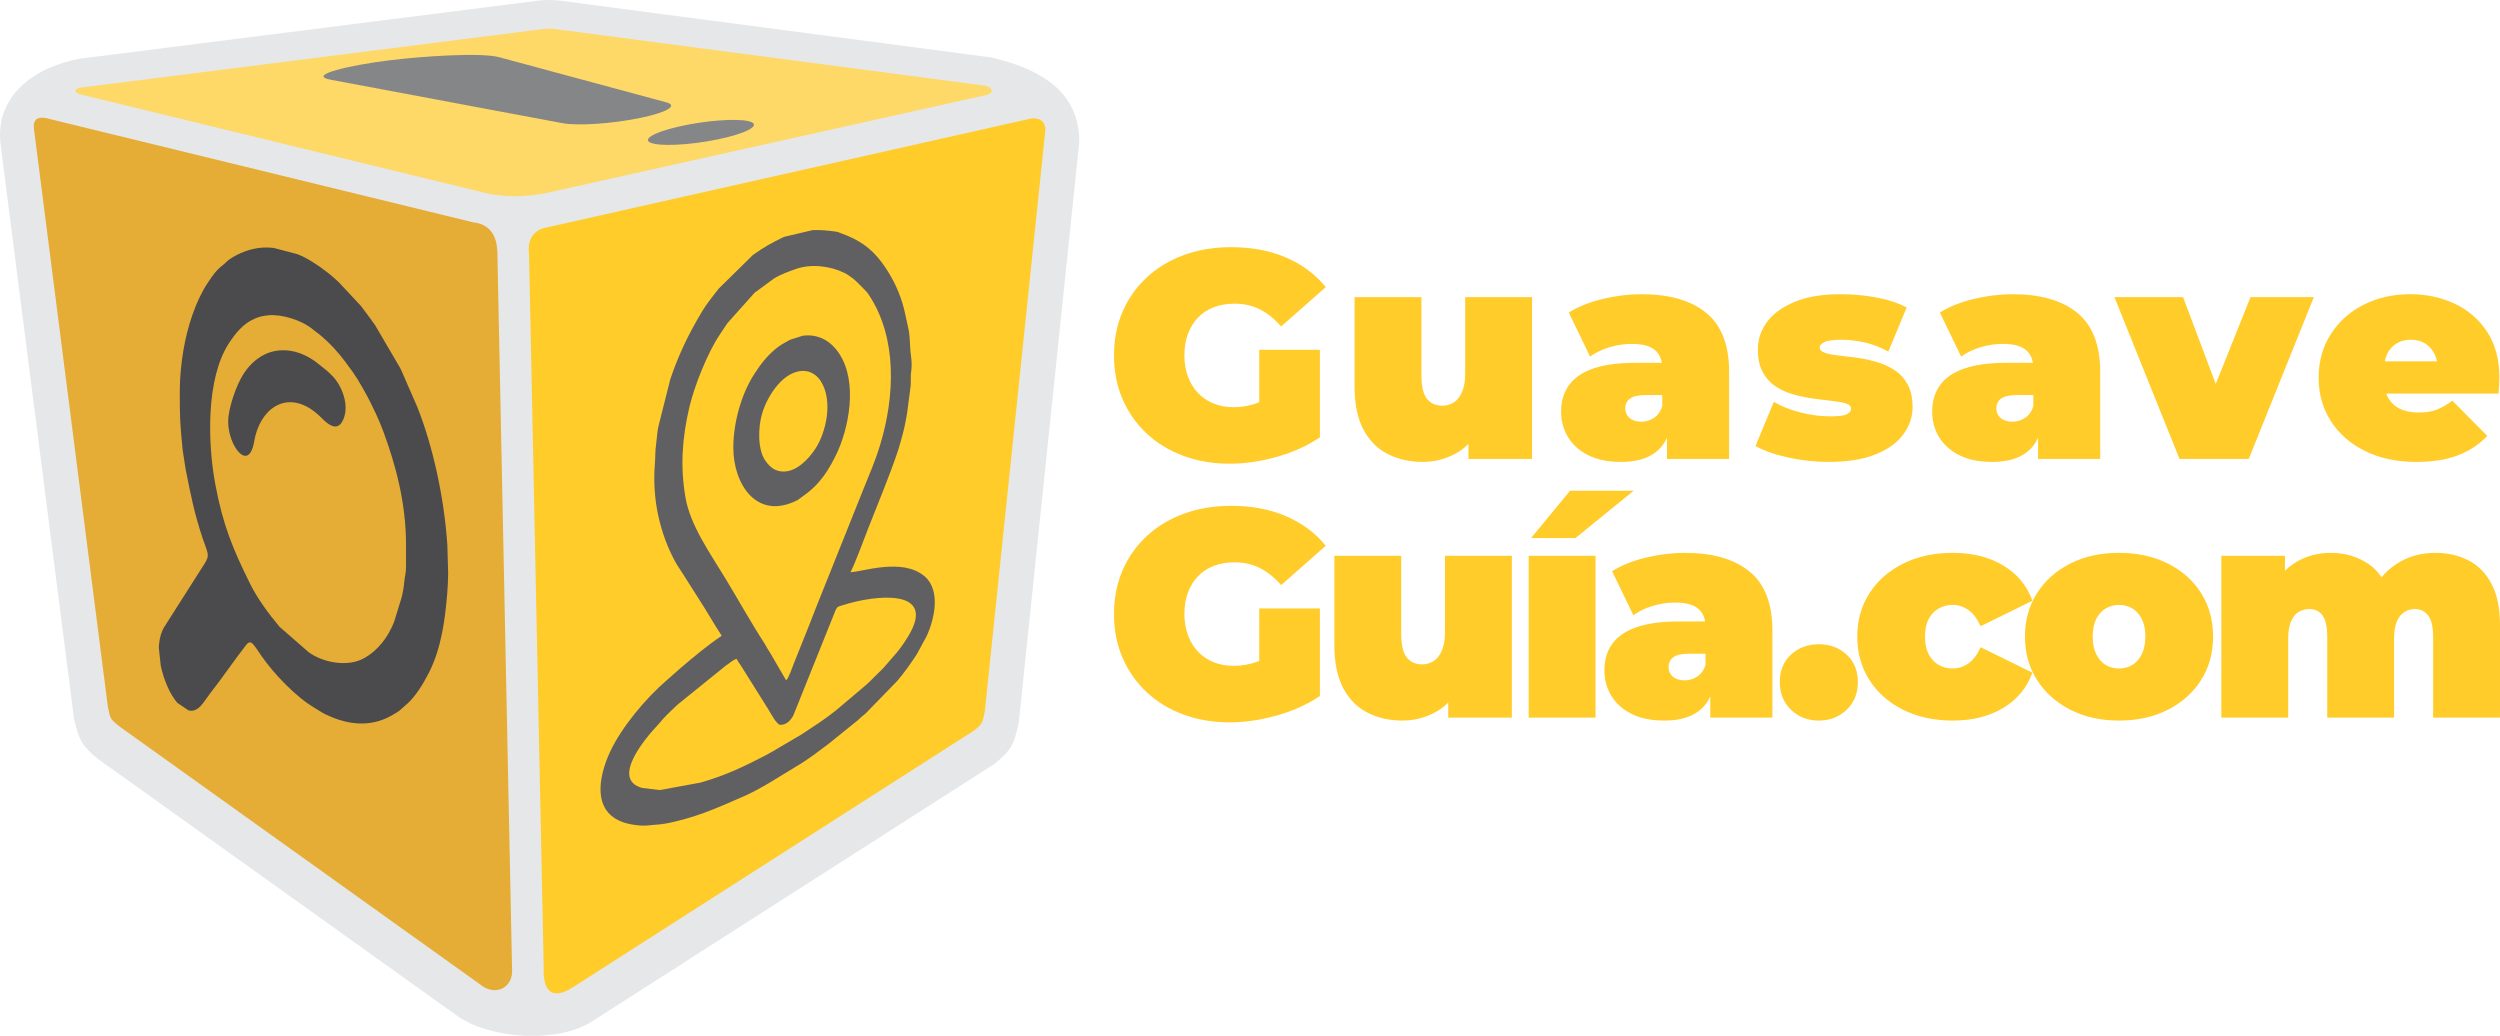
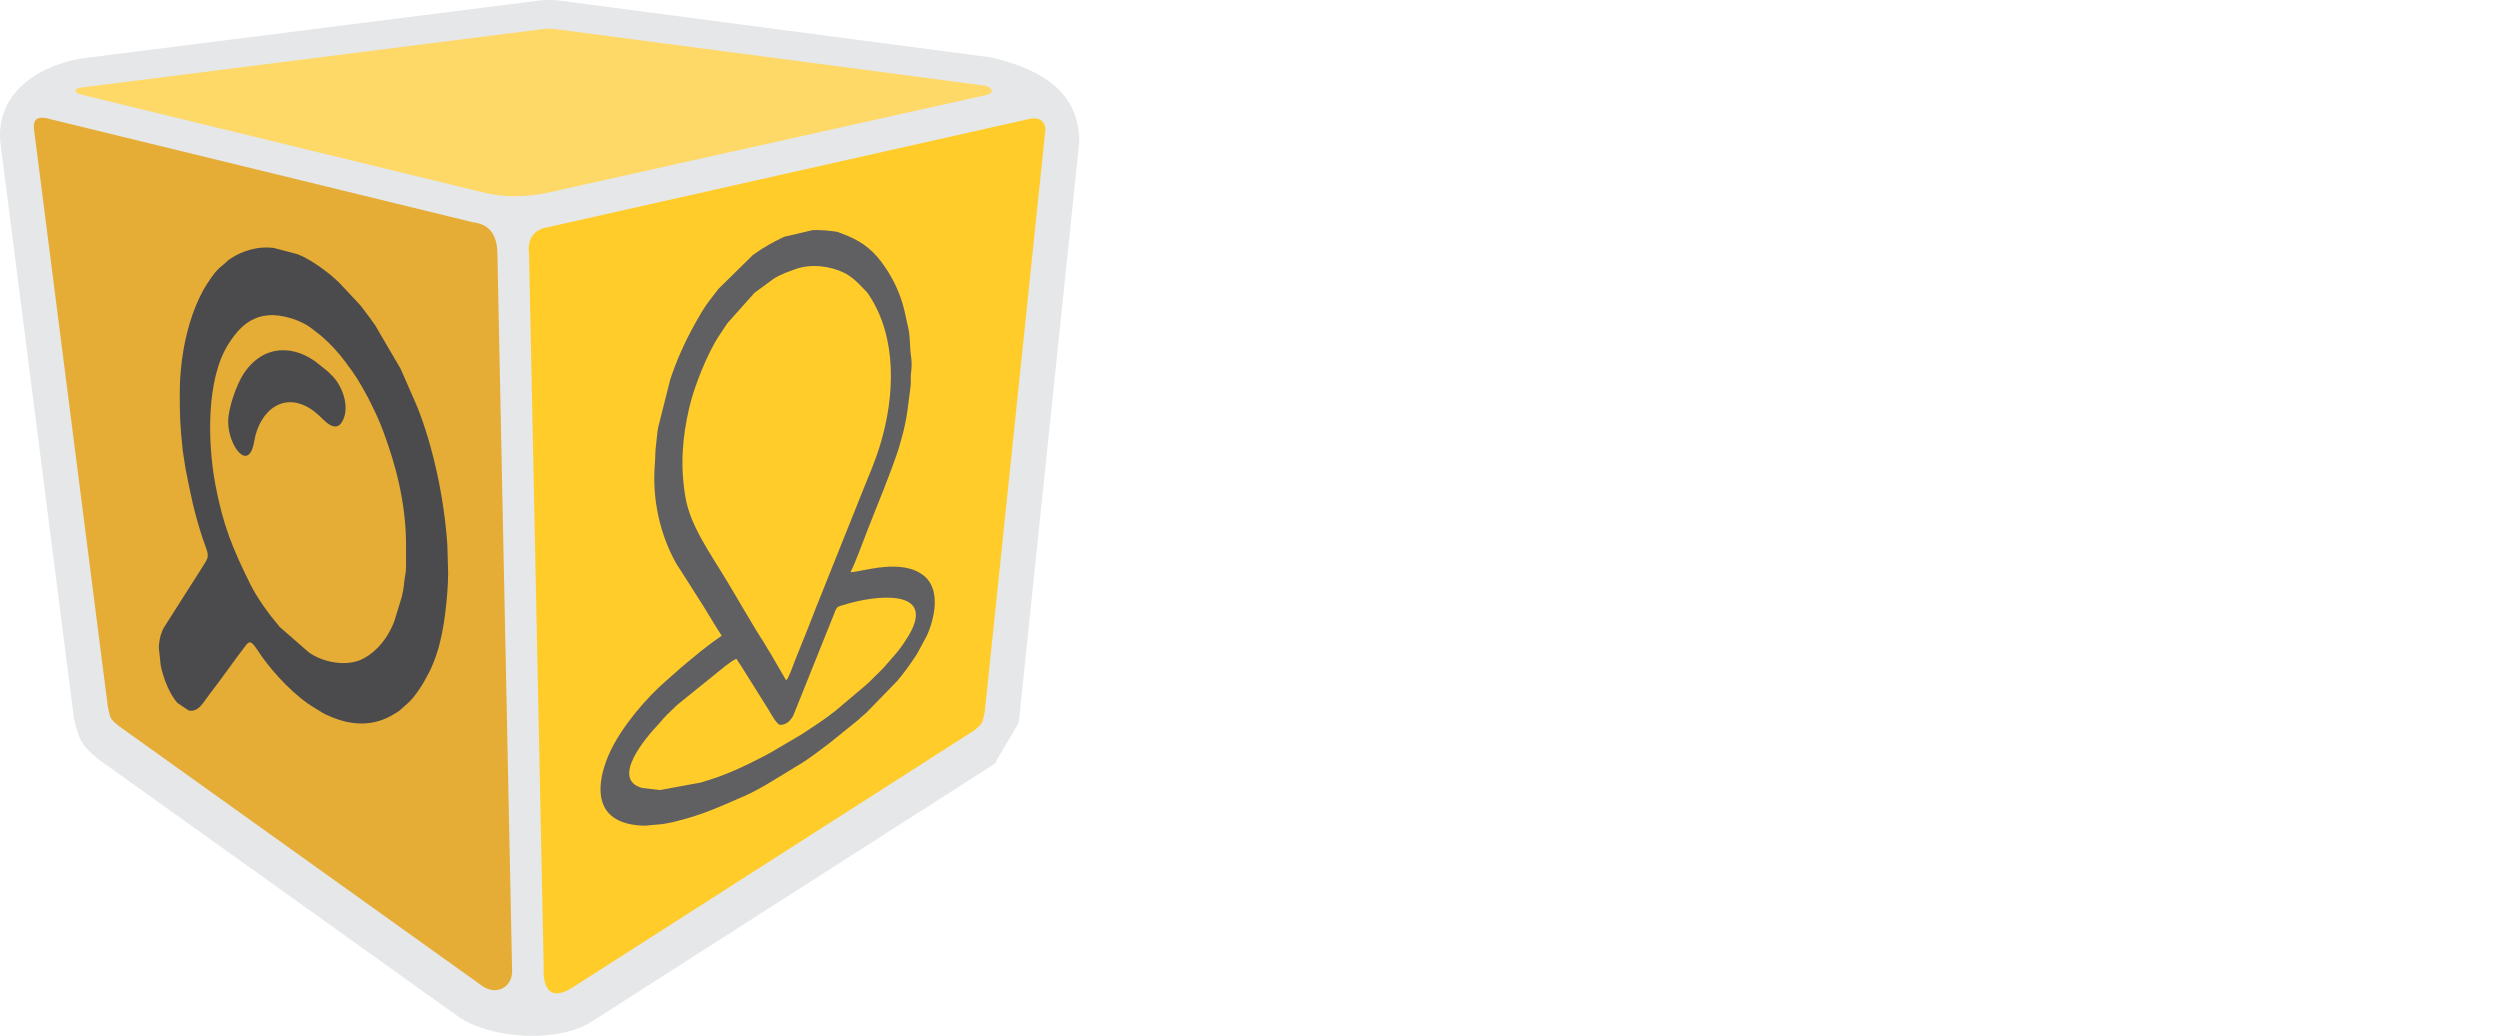
<svg xmlns="http://www.w3.org/2000/svg" xml:space="preserve" width="102.953mm" height="42.658mm" version="1.1" style="shape-rendering:geometricPrecision; text-rendering:geometricPrecision; image-rendering:optimizeQuality; fill-rule:evenodd; clip-rule:evenodd" viewBox="0 0 16984.95 7037.7">
  <defs>
    <style type="text/css"> .fil0 {fill:#E6E7E8} .fil4 {fill:#848688} .fil6 {fill:#606062} .fil5 {fill:#4B4B4D} .fil3 {fill:#FFCC29} .fil1 {fill:#FED968} .fil2 {fill:#E5AD36} .fil7 {fill:#FFCC29;fill-rule:nonzero} </style>
  </defs>
  <g id="Capa_x0020_1">
-     <path class="fil0" d="M6921.34 4910.61l411.47 -3947.93c-1.37,-320.09 -229.24,-484 -587.63,-570l-10.48 -2.49 -2931.19 -385.83c-46.72,-5.64 -93.31,-5.64 -139.49,-0.82l-3123.75 395.48c-309.89,58.04 -570.15,252.25 -537.48,572.88l499.57 3908.67 2.89 11.43c30.6,131.92 49.21,172.86 154.67,259.71l5.51 4.55 2445.96 1749.14c222.9,154.52 677.38,183.34 909.52,34.73l2734.88 -1749.82 10.62 -9.11c105.31,-85.33 121.44,-126.13 151.63,-256.26l3.3 -14.34z" />
+     <path class="fil0" d="M6921.34 4910.61l411.47 -3947.93c-1.37,-320.09 -229.24,-484 -587.63,-570l-10.48 -2.49 -2931.19 -385.83c-46.72,-5.64 -93.31,-5.64 -139.49,-0.82l-3123.75 395.48c-309.89,58.04 -570.15,252.25 -537.48,572.88l499.57 3908.67 2.89 11.43c30.6,131.92 49.21,172.86 154.67,259.71l5.51 4.55 2445.96 1749.14c222.9,154.52 677.38,183.34 909.52,34.73l2734.88 -1749.82 10.62 -9.11l3.3 -14.34z" />
    <path class="fil1" d="M543.85 640.79l2756.94 671.18c137.43,30.34 267.97,26.07 405.4,0.56l2988.13 -665.54c64.37,-11.02 51.28,-53.34 -0.15,-64.64l-2919.59 -384.46c-27.72,-3.3 -56.24,-3.45 -83.81,-0.54l-3125.27 395.62c-61.07,5.1 -72.51,30.6 -21.65,47.83z" />
    <path class="fil2" d="M233.56 898.72l498.99 3902.45c18.48,79.54 8.69,77.61 74.59,131.37l2449.67 1752.03c110.16,93.33 234.48,23.44 221.94,-106.15l-99.81 -4869.71c-4.4,-99.25 -42.86,-185.01 -166.64,-198.78l-2864.74 -698.75c-114.28,-35.57 -127.1,16.96 -114,87.54z" />
    <path class="fil3" d="M6986.95 809.38l-3268.36 734.86c-86,13.51 -138.53,75.41 -124.33,182.1l99.51 4846.15c-7.29,171.76 66.04,221.8 199.61,134.13l2724.56 -1743.63c64.23,-52.66 54.59,-50.99 72.77,-129.16l409.97 -3935.39c9.78,-63.68 -31.3,-110.14 -113.74,-89.05z" />
-     <path class="fil4" d="M4940.19 932.5c-177.05,44.3 -404.44,64.82 -498.93,43.57 -94.73,-21.23 -12.31,-74.7 174.56,-117.13 177.2,-40.19 383.36,-55.53 468.64,-36.03 84.9,19.48 23.72,67.67 -144.27,109.59zm-2301.49 -521.91l0 0c-247.12,30.69 -562.94,99.17 -392.12,131.11l1574.6 295.11c104.55,19.52 340.55,3.96 534.53,-36.87l0 0c183.93,-38.65 249.76,-83.43 171.3,-104.63l-1135.31 -306.59c-122.86,-33.28 -519.04,-7.39 -752.99,21.88z" />
    <g id="_2490239675248">
      <path class="fil5" d="M2758.48 3699.87l0 151.88c0,43.6 -8.88,65.08 -12.09,101.74 -3.73,41.92 -7.72,60.7 -15.69,98.24l-53.5 174.27c-41.15,102.88 -108.93,194.44 -207.56,247.81 -112.8,61.09 -281.27,24.83 -372.7,-42.7l-195.99 -171.03c-0.78,-1.04 -2.06,-2.46 -2.84,-3.48l-5.79 -6.81c-66.87,-78.71 -145.58,-187.51 -192.51,-282.03 -117.41,-237.29 -184.43,-397.27 -236.51,-674.41 -52.59,-279.84 -65.33,-719.91 91.96,-961.18 43.6,-66.75 95.56,-132.86 174.51,-166.94 30.62,-13.25 52.73,-18.91 91.56,-22.88 90.03,-9.39 225.97,31.63 301.2,93.23l53.5 41.41c1.02,0.91 2.44,2.06 3.35,2.97l6.93 5.77c59.29,50.15 111.38,108.56 158.2,170.67 80.62,107.12 90.28,127.18 154.96,243.57 13.12,23.66 25.08,51.44 37.55,76.27 24.57,48.87 49.39,106.99 68.68,159.2 78.58,212.59 152.79,476.09 152.79,764.42zm-897.66 -2015.1l160.62 42.45 6.04 2.44c59.54,23.92 99.79,52.59 148.93,85.13l64.82 49c8.74,7.72 10.67,9.52 20.33,17.62 15.94,13.5 25.21,22.37 39.99,36.01l149.7 160.24c24.43,31.25 41.41,55.3 65.07,86.79 12.22,16.33 19.42,27.91 31.64,44.25l170.52 291.28c10.67,20.97 14.16,29.2 23.67,52.22l92.34 211.44c106.1,265.43 183.9,619.23 204.74,939.96l5.53 192.26c-0.64,45.4 -2.57,89.65 -6.05,132.08 -14.78,180.57 -39.59,372.7 -122.55,538.21 -4.77,9.52 -3.09,5.15 -8.74,16.46 -30.74,61.47 -87.85,152.92 -138.52,196.9 -1.02,0.76 -2.44,2.05 -3.46,2.82l-40.12 35.75c-17.62,16.6 -30.87,22.77 -52.61,36.01 -134.13,81.53 -279.59,76.38 -421.3,17.11 -66.24,-27.78 -60.83,-30.22 -114.84,-62.11 -127.58,-75.25 -273.55,-228.79 -358.55,-350.07 -57.12,-81.42 -71.63,-120.9 -107.14,-75.36 -81.15,104.17 -162.55,224.93 -248.21,333.85 -37.42,47.6 -73.17,125.65 -141.58,109.18l-76.02 -51.18c-50.91,-57.87 -92.34,-156.89 -112.78,-251.03l-13.38 -123.6c0.13,-7.33 0.53,-14.4 1.17,-21.22 4.49,-47.2 16.2,-87.97 36.13,-120.5l270.71 -425.16c42.7,-64.69 24.19,-73.18 -9.9,-175.93 -58.9,-176.96 -81.02,-295.15 -116.26,-472.23l-19.55 -125.91c-18.26,-181.46 -19.93,-221.45 -19.93,-397.51 0,-99.93 10.41,-198.83 25.08,-284.87 25.97,-151.75 80.38,-329.23 164.61,-455.26 35.49,-53.12 55.3,-84.37 104.94,-122.94 17.62,-13.64 23.66,-23.41 40.37,-35.37 60.71,-43.34 142.24,-74.34 217.09,-81.02 29.58,-2.57 59.03,-1.55 87.45,1.8z" />
      <path class="fil5" d="M1550.1 2864.85c0,164.73 140.56,350.96 177.09,132.84 35.88,-213.99 211.3,-350.96 406.14,-203.45l20.84 17.11c0.89,0.76 2.31,2.05 3.33,2.82 1.04,0.91 2.44,2.06 3.48,2.95 34.46,29.07 118.06,138.25 167.3,41.41 49.77,-98.11 -3.09,-235.34 -69.44,-303.76 -41.15,-42.43 -52.59,-46.16 -88.23,-76.38 -162.55,-138 -381.3,-143.91 -515.57,61.21 -49,74.85 -104.94,234.07 -104.94,325.25z" />
    </g>
    <g id="_2490239677168">
      <path class="fil6" d="M4483.1 5367.76l-120.2 -14.34c-214.9,-58.45 19.17,-336.77 113.17,-435.59l28.54 -33.23c17.64,-20.26 36.11,-36.94 55.55,-56.39l43.14 -40.93c0.28,-0.28 5.92,-4.83 6.2,-5.1l322.43 -260.53c23.43,-14.9 47.28,-38.46 72.51,-45.22 11.3,21.23 22.06,34.33 34.88,54.87l179.33 286.02c17.5,28 58.72,107.53 82.98,107.53 44.25,0 71.4,-33.09 87.95,-63.42l287.41 -716.12c11.58,-25.64 19.58,-24.4 45.63,-32.8 227.17,-73.2 645.13,-116.9 449.1,208 -64.79,107.38 -99.66,134.26 -169.42,217.39l-98.56 97.73c-9.78,8.13 -11.99,9.92 -20.54,18.61l-206.77 174.65c-73.07,58.45 -152.74,109.31 -231.32,161.02l-194.08 114.26c-17.78,9.24 -31.71,18.48 -50.32,28.13 -153.15,79.12 -271.14,135.5 -439.73,184.3l-277.9 51.14zm844.17 -3758.69l194.1 -45.76c47.96,-1.78 97.32,1.93 150.11,9.24 23.43,3.17 23.99,5.51 43.42,12.55 116.34,41.9 200.02,96.21 274.72,196.29 62.72,84.09 111.11,178.23 141.72,278.73 16.68,54.72 25.51,109.99 39.28,168.16 14.47,60.66 9.24,128.75 19.17,193.82 4.54,30.19 5.64,69.47 0.82,100.9 -5.1,34.05 -0.82,63.29 -3.6,97.47l-24.38 188.44c-9.8,58.85 -22.21,117.86 -37.63,169.96 -8,27.29 -14.07,53.62 -23.86,82.7 -60.38,179.48 -134.67,353.86 -203.6,530.72 -27.85,71.53 -88.49,236.96 -119.38,295.41 78.58,-1.65 354.12,-101.31 504.24,28.39 111.66,96.5 64.94,294.44 13.38,405.27l-66.85 123.65c-41.36,63 -84.09,123.52 -132.89,181.13l-215.59 221.66c-13.79,12.13 -19.71,14.2 -33.64,27.98 -7.16,7.03 -10.06,9.78 -17.22,16.4l-192.45 155.23c-14.06,11.02 -18.74,15.29 -35.14,26.59l-70.45 52.79c-27.57,20 -55.7,39.02 -84.09,57.63l-224.14 136.34c-53.49,31.28 -115.24,65.74 -166.66,87.95 -160.03,69.32 -278.3,125.3 -453.79,168.99 -54.59,13.51 -90.99,21.79 -148.18,25.51 -45.63,2.9 -63.96,8.83 -105.87,5.38 -39.15,-3.32 -74.72,-8.68 -109.03,-20 -222.9,-73.05 -170.52,-318.01 -94.98,-480.53 78.56,-168.72 243.44,-365.29 386.66,-487.97l92.35 -81.47c89.6,-75.82 182.1,-153.84 279.69,-219.19 -54.16,-80.91 -102.96,-170.65 -157.01,-252.25l-106.69 -167.9c-17.09,-28.67 -34.6,-50.32 -52.1,-82.44 -105.59,-194.23 -157.98,-429.39 -138.53,-663.74 3.99,-48.65 1.24,-80.36 7.57,-126.95 4.83,-35.83 8.13,-84.37 14.34,-120.33l82.29 -326.99c44.25,-132.61 98.57,-254.59 166.94,-376.88 31.71,-56.79 63.96,-114.41 103.94,-165.14 20.41,-25.9 37.5,-49.89 58.58,-75.81l231.73 -228c5.23,-3.99 4.54,-3.17 9.92,-7.03 60.38,-43.55 124.06,-79.12 191.19,-111.52 3.86,-1.78 7.72,-3.71 11.58,-5.38zm13.51 3013.07l-100.9 -173.82c-8.96,-16.83 -15.57,-24.68 -25.64,-41.49 -10.34,-17.09 -14.49,-27.3 -24.68,-42.6 -63,-94.02 -194.08,-323.54 -259.01,-430.64 -105.17,-173.82 -239.71,-361.3 -272.94,-551.11 -37.07,-211.6 -23.29,-407.2 26.2,-617.15 33.08,-140.87 122.26,-366.81 205.12,-490.03 19.15,-28.41 35.29,-54.18 53.9,-80.64l182.5 -204.29c0.82,-0.82 2.08,-1.93 2.9,-2.62l129.44 -94.85c44.79,-28.26 98.97,-47.28 148.18,-64.92 103.38,-37.09 234.2,-21.65 331.37,26.46 23.72,11.71 30.6,19.17 51.01,32.95 21.36,14.47 23.84,21.36 42.04,36.53l38.89 39.56c17.22,18.48 20.67,19.71 35.7,42.75 190.63,288.93 176.03,684.67 74.44,1017.45 -36.81,120.33 -71.96,195.47 -117.04,309.05l-320.5 800.88c-15.85,39.02 -30.45,79.12 -47.13,121.03l-99.4 248.13c-10.05,25.51 -37.35,106.84 -54.44,119.38z" />
-       <path class="fil6" d="M5323.98 3203.83c-58.73,0 -93.74,-31.15 -123.39,-72.92 -54.72,-77.06 -50.3,-228 -23.15,-320.35 34.88,-118.83 146.8,-300.09 290.58,-290.03 43.01,3.04 84.09,29.91 109.59,70.99 83.4,133.99 34.88,346.27 -38.19,457.65 -45.07,68.52 -125.84,154.67 -215.44,154.67zm-341.87 -162.65c0,247.43 157.97,495.56 431.6,358.81 9.37,-4.55 -0.54,1.24 10.61,-6.2 0.97,-0.69 2.21,-1.8 3.18,-2.47 68.5,-49.08 110.27,-79.82 163.34,-150.67 11.3,-15.16 22.47,-30.45 32.12,-46.18 21.08,-34.46 33.62,-55.83 52.38,-93.46 95.39,-190.78 152.18,-506.17 27.57,-696.54 -66.87,-102.01 -157.42,-135.36 -249.36,-123.52l-87.95 28.26c-33.08,18.48 -67,36.25 -96.08,60.79 -63.81,53.9 -102.01,104.89 -146.25,173.28 -88.64,137.01 -141.15,332.89 -141.15,497.9z" />
    </g>
-     <path class="fil7" d="M8354.29 3150.33c-113.88,0 -218.71,-17.75 -314.51,-53.25 -95.79,-35.5 -178.85,-86.09 -249.18,-151.73 -70.35,-65.64 -124.94,-143.35 -163.79,-233.11 -38.85,-89.76 -58.27,-188.9 -58.27,-297.42 0,-108.52 19.42,-207.66 58.27,-297.42 38.85,-89.76 93.79,-167.47 164.8,-233.13 71.01,-65.64 155.08,-116.21 252.2,-151.71 97.14,-35.5 203.98,-53.25 320.54,-53.25 139.34,0 263.6,23.44 372.78,70.33 109.2,46.89 199.29,113.88 270.3,200.96l-303.46 267.28c-44.21,-50.91 -92.11,-89.42 -143.68,-115.55 -51.59,-26.13 -108.85,-39.18 -171.82,-39.18 -52.25,0 -99.48,8.03 -141.68,24.1 -42.2,16.09 -78.03,39.53 -107.52,70.35 -29.47,30.82 -52.25,67.66 -68.32,110.54 -16.09,42.86 -24.12,91.76 -24.12,146.7 0,52.25 8.03,100.14 24.12,143.68 16.07,43.55 38.85,80.72 68.32,111.54 29.48,30.82 64.64,54.59 105.5,71.34 40.86,16.75 86.76,25.13 137.66,25.13 53.6,0 105.85,-9.04 156.76,-27.14 50.91,-18.08 105.17,-49.23 162.78,-93.44l265.27 325.57c-85.76,57.61 -183.55,101.82 -293.41,132.63 -109.86,30.82 -216.37,46.23 -319.53,46.23zm612.94 -178.85l-411.98 -60.3 0 -534.56 411.98 0 0 594.86zm697.86 166.79c-87.09,0 -165.8,-17.75 -236.13,-53.25 -70.35,-35.5 -125.6,-91.1 -165.8,-166.79 -40.19,-75.71 -60.28,-173.16 -60.28,-292.41l0 -606.9 454.17 0 0 528.52c0,77.7 12.74,131.97 38.19,162.78 25.46,30.82 60.28,46.23 104.5,46.23 26.79,0 51.92,-7.04 75.36,-21.1 23.44,-14.07 42.53,-37.52 57.28,-70.35 14.73,-32.81 22.11,-76.02 22.11,-129.61l0 -516.48 454.17 0 0 1099.26 -432.06 0 0 -317.52 86.42 86.42c-38.87,85.74 -94.12,149.04 -165.8,189.91 -71.68,40.86 -149.04,61.29 -232.11,61.29zm1660.47 -20.09l0 -194.94 -32.15 -52.25 0 -369.76c0,-53.6 -16.4,-94.45 -49.23,-122.59 -32.83,-28.13 -86.09,-42.2 -159.76,-42.2 -49.58,0 -99.81,7.7 -150.72,23.11 -50.91,15.41 -94.45,36.51 -130.63,63.3l-144.69 -299.43c64.31,-40.19 141.34,-71.01 231.1,-92.44 89.76,-21.45 177.52,-32.15 263.27,-32.15 188.9,0 335.27,42.2 439.09,126.6 103.84,84.4 155.76,218.38 155.76,401.92l0 590.83 -422.03 0zm-311.48 20.09c-89.76,0 -164.8,-15.41 -225.08,-46.23 -60.3,-30.8 -105.85,-72 -136.67,-123.58 -30.8,-51.59 -46.21,-108.85 -46.21,-171.82 0,-71.01 18.08,-131.29 54.26,-180.87 36.16,-49.58 91.43,-87.09 165.79,-112.53 74.36,-25.46 168.48,-38.19 282.36,-38.19l229.09 0 0 219.06 -156.75 0c-48.24,0 -83.4,7.7 -105.5,23.1 -22.11,15.41 -33.16,38.52 -33.16,69.34 0,25.46 9.72,46.56 29.14,63.3 19.43,16.75 45.9,25.13 79.39,25.13 30.82,0 59.28,-8.38 85.41,-25.13 26.12,-16.75 45.22,-43.21 57.26,-79.39l58.29 134.65c-17.42,81.73 -54.26,142.69 -110.54,182.88 -56.26,40.19 -131.97,60.28 -227.08,60.28zm1411.27 0c-93.77,0 -186.23,-10.05 -277.33,-30.14 -91.1,-20.09 -164.78,-46.23 -221.05,-78.38l124.59 -299.43c52.25,30.82 112.88,54.94 181.87,72.36 69.01,17.41 136.32,26.12 201.97,26.12 54.94,0 92.11,-4.69 111.54,-14.07 19.43,-9.37 29.14,-22.11 29.14,-38.18 0,-16.09 -11.38,-27.8 -34.17,-35.17 -22.77,-7.36 -52.91,-13.07 -90.42,-17.08 -37.52,-4.03 -78.71,-9.04 -123.6,-15.08 -44.87,-6.02 -90.09,-15.06 -135.64,-27.12 -45.55,-12.06 -87.08,-30.14 -124.59,-54.26 -37.52,-24.12 -67.66,-56.6 -90.44,-97.47 -22.77,-40.86 -34.17,-92.78 -34.17,-155.74 0,-69.67 21.12,-132.64 63.32,-188.92 42.2,-56.27 105.16,-101.48 188.9,-135.64 83.73,-34.17 187.23,-51.24 310.49,-51.24 80.38,0 160.77,7.36 241.15,22.11 80.39,14.73 149.39,37.5 207,68.32l-124.59 299.43c-56.27,-30.82 -111.54,-51.92 -165.8,-63.3 -54.26,-11.38 -104.83,-17.08 -151.73,-17.08 -57.61,0 -96.79,5.36 -117.56,16.07 -20.75,10.72 -31.15,22.78 -31.15,36.18 0,16.07 11.38,28.13 34.17,36.16 22.78,8.05 52.92,14.07 90.44,18.1 37.5,4.01 78.71,9.04 123.58,15.06 44.87,6.04 89.76,15.41 134.64,28.15 44.89,12.72 86.09,31.15 123.6,55.27 37.52,24.1 67.66,56.6 90.42,97.45 22.78,40.86 34.17,92.78 34.17,155.76 0,65.64 -20.77,126.93 -62.3,183.88 -41.52,56.93 -104.5,102.48 -188.9,136.65 -84.4,34.17 -190.25,51.24 -317.53,51.24zm1421.33 -20.09l0 -194.94 -32.15 -52.25 0 -369.76c0,-53.6 -16.4,-94.45 -49.23,-122.59 -32.83,-28.13 -86.09,-42.2 -159.76,-42.2 -49.58,0 -99.81,7.7 -150.72,23.11 -50.91,15.41 -94.45,36.51 -130.63,63.3l-144.69 -299.43c64.31,-40.19 141.34,-71.01 231.1,-92.44 89.76,-21.45 177.52,-32.15 263.27,-32.15 188.9,0 335.27,42.2 439.09,126.6 103.84,84.4 155.76,218.38 155.76,401.92l0 590.83 -422.03 0zm-311.48 20.09c-89.76,0 -164.8,-15.41 -225.08,-46.23 -60.3,-30.8 -105.85,-72 -136.67,-123.58 -30.8,-51.59 -46.21,-108.85 -46.21,-171.82 0,-71.01 18.08,-131.29 54.26,-180.87 36.16,-49.58 91.43,-87.09 165.79,-112.53 74.36,-25.46 168.48,-38.19 282.36,-38.19l229.09 0 0 219.06 -156.75 0c-48.24,0 -83.4,7.7 -105.5,23.1 -22.11,15.41 -33.16,38.52 -33.16,69.34 0,25.46 9.72,46.56 29.14,63.3 19.43,16.75 45.9,25.13 79.39,25.13 30.82,0 59.28,-8.38 85.41,-25.13 26.12,-16.75 45.22,-43.21 57.26,-79.39l58.29 134.65c-17.42,81.73 -54.26,142.69 -110.54,182.88 -56.26,40.19 -131.97,60.28 -227.08,60.28zm1272.6 -20.09l-442.11 -1099.26 466.23 0 335.61 892.27 -235.13 0 357.7 -892.27 430.06 0 -442.12 1099.26 -470.25 0zm1610.25 20.09c-133.98,0 -250.87,-24.78 -350.68,-74.36 -99.81,-49.58 -177.19,-117.56 -232.12,-203.98 -54.92,-86.42 -82.39,-183.88 -82.39,-292.39 0,-111.21 27.14,-209.69 81.38,-295.43 54.26,-85.74 128.62,-152.74 223.08,-200.96 94.45,-48.24 200.61,-72.34 318.52,-72.34 108.52,0 208.66,21.43 300.44,64.31 91.76,42.86 165.46,106.51 221.05,190.91 55.6,84.4 83.4,188.9 83.4,313.51 0,16.07 -0.66,33.82 -2.01,53.25 -1.34,19.42 -2.67,37.17 -4.01,53.25l-846.06 0 0 -219.06 604.89 0 -170.82 58.29c0,-42.88 -7.7,-79.39 -23.11,-109.53 -15.39,-30.14 -36.49,-53.58 -63.3,-70.35 -26.79,-16.75 -58.95,-25.11 -96.46,-25.11 -37.5,0 -70,8.36 -97.45,25.11 -27.47,16.76 -48.57,40.21 -63.32,70.35 -14.73,30.14 -22.09,66.65 -22.09,109.53l0 68.32c0,46.89 9.37,87.09 28.13,120.58 18.76,33.49 45.55,58.62 80.38,75.36 34.84,16.75 77.04,25.13 126.62,25.13 50.9,0 92.77,-6.71 125.6,-20.11 32.81,-13.4 67.31,-33.49 103.49,-60.28l237.14 239.15c-53.58,57.61 -119.58,101.48 -197.96,131.62 -78.36,30.16 -172.48,45.22 -282.34,45.22z" />
-     <path class="fil7" d="M8354.29 4907.62c-113.88,0 -218.71,-17.75 -314.51,-53.25 -95.79,-35.5 -178.85,-86.09 -249.18,-151.73 -70.35,-65.64 -124.94,-143.35 -163.79,-233.11 -38.85,-89.76 -58.27,-188.9 -58.27,-297.42 0,-108.52 19.42,-207.66 58.27,-297.42 38.85,-89.76 93.79,-167.47 164.8,-233.13 71.01,-65.64 155.08,-116.21 252.2,-151.71 97.14,-35.5 203.98,-53.25 320.54,-53.25 139.34,0 263.6,23.44 372.78,70.33 109.2,46.89 199.29,113.88 270.3,200.96l-303.46 267.28c-44.21,-50.91 -92.11,-89.42 -143.68,-115.55 -51.59,-26.13 -108.85,-39.18 -171.82,-39.18 -52.25,0 -99.48,8.03 -141.68,24.1 -42.2,16.09 -78.03,39.53 -107.52,70.35 -29.47,30.82 -52.25,67.66 -68.32,110.54 -16.09,42.86 -24.12,91.76 -24.12,146.7 0,52.25 8.03,100.14 24.12,143.68 16.07,43.55 38.85,80.72 68.32,111.54 29.48,30.82 64.64,54.59 105.5,71.34 40.86,16.75 86.76,25.13 137.66,25.13 53.6,0 105.85,-9.04 156.76,-27.14 50.91,-18.08 105.17,-49.23 162.78,-93.44l265.27 325.57c-85.76,57.61 -183.55,101.82 -293.41,132.63 -109.86,30.82 -216.37,46.23 -319.53,46.23zm612.94 -178.85l-411.98 -60.3 0 -534.56 411.98 0 0 594.86zm560.58 166.79c-87.09,0 -165.8,-17.75 -236.13,-53.25 -70.35,-35.5 -125.6,-91.1 -165.8,-166.79 -40.19,-75.71 -60.28,-173.16 -60.28,-292.41l0 -606.9 454.17 0 0 528.52c0,77.7 12.74,131.97 38.19,162.78 25.46,30.82 60.28,46.23 104.5,46.23 26.79,0 51.92,-7.04 75.36,-21.1 23.44,-14.07 42.53,-37.52 57.28,-70.35 14.73,-32.81 22.11,-76.02 22.11,-129.61l0 -516.48 454.17 0 0 1099.26 -432.06 0 0 -317.52 86.42 86.42c-38.87,85.74 -94.12,149.04 -165.8,189.91 -71.68,40.86 -149.04,61.29 -232.11,61.29zm858.02 -20.09l0 -1099.26 454.17 0 0 1099.26 -454.17 0zm16.07 -1219.84l265.27 -321.54 432.08 0 -395.9 321.54 -301.45 0zm1217.73 1219.84l0 -194.94 -32.15 -52.25 0 -369.76c0,-53.6 -16.4,-94.45 -49.23,-122.59 -32.83,-28.13 -86.09,-42.2 -159.76,-42.2 -49.58,0 -99.81,7.7 -150.72,23.11 -50.91,15.41 -94.45,36.51 -130.63,63.3l-144.69 -299.43c64.31,-40.19 141.34,-71.01 231.1,-92.44 89.76,-21.45 177.52,-32.15 263.27,-32.15 188.9,0 335.27,42.2 439.09,126.6 103.84,84.4 155.76,218.38 155.76,401.92l0 590.83 -422.03 0zm-311.48 20.09c-89.76,0 -164.8,-15.41 -225.08,-46.23 -60.3,-30.8 -105.85,-72 -136.67,-123.58 -30.8,-51.59 -46.21,-108.85 -46.21,-171.82 0,-71.01 18.08,-131.29 54.26,-180.87 36.16,-49.58 91.43,-87.09 165.79,-112.53 74.36,-25.46 168.48,-38.19 282.36,-38.19l229.09 0 0 219.06 -156.75 0c-48.24,0 -83.4,7.7 -105.5,23.1 -22.11,15.41 -33.16,38.52 -33.16,69.34 0,25.46 9.72,46.56 29.14,63.3 19.43,16.75 45.9,25.13 79.39,25.13 30.82,0 59.28,-8.38 85.41,-25.13 26.12,-16.75 45.22,-43.21 57.26,-79.39l58.29 134.65c-17.42,81.73 -54.26,142.69 -110.54,182.88 -56.26,40.19 -131.97,60.28 -227.08,60.28zm1048.91 0c-75.02,0 -137.99,-24.45 -188.9,-73.35 -50.91,-48.9 -76.37,-111.54 -76.37,-187.89 0,-77.72 25.46,-140.02 76.37,-186.9 50.91,-46.89 113.88,-70.33 188.9,-70.33 75.03,0 138,23.44 188.92,70.33 50.91,46.89 76.37,109.18 76.37,186.9 0,76.35 -25.46,138.99 -76.37,187.89 -50.91,48.9 -113.88,73.35 -188.92,73.35zm910.26 0c-125.93,0 -237.8,-24.12 -335.6,-72.34 -97.8,-48.24 -174.51,-115.55 -230.11,-201.97 -55.6,-86.42 -83.4,-185.22 -83.4,-296.42 0,-111.21 27.8,-209.69 83.4,-295.43 55.6,-85.74 132.31,-152.74 230.11,-200.96 97.8,-48.24 209.67,-72.34 335.6,-72.34 133.98,0 248.52,28.81 343.65,86.42 95.13,57.61 160.77,137.31 196.95,239.14l-351.68 172.83c-22.78,-50.91 -50.58,-87.75 -83.41,-110.54 -32.81,-22.77 -68.65,-34.15 -107.5,-34.15 -33.51,0 -64.65,8.03 -93.46,24.1 -28.81,16.09 -51.57,39.86 -68.32,71.35 -16.75,31.48 -25.13,71.34 -25.13,119.58 0,48.22 8.38,88.41 25.13,120.57 16.75,32.15 39.51,56.27 68.32,72.34 28.81,16.09 59.95,24.12 93.46,24.12 38.85,0 74.69,-11.38 107.5,-34.17 32.83,-22.77 60.63,-59.61 83.41,-110.52l351.68 172.83c-36.18,101.81 -101.82,181.52 -196.95,239.14 -95.13,57.61 -209.67,86.42 -343.65,86.42zm1129.31 0c-124.59,0 -234.78,-24.45 -330.58,-73.35 -95.79,-48.9 -171.15,-116.23 -226.09,-201.97 -54.92,-85.74 -82.39,-184.21 -82.39,-295.41 0,-111.21 27.47,-209.69 82.39,-295.43 54.94,-85.74 130.3,-152.74 226.09,-200.96 95.8,-48.24 205.99,-72.34 330.58,-72.34 124.61,0 235.13,24.1 331.59,72.34 96.46,48.22 171.82,115.22 226.09,200.96 54.26,85.74 81.38,184.21 81.38,295.43 0,111.19 -27.12,209.67 -81.38,295.41 -54.26,85.74 -129.62,153.07 -226.09,201.97 -96.46,48.9 -206.98,73.35 -331.59,73.35zm0 -353.7c33.49,0 63.65,-8.03 90.44,-24.12 26.79,-16.07 48.22,-40.52 64.31,-73.35 16.07,-32.81 24.12,-72.67 24.12,-119.56 0,-48.24 -8.05,-88.1 -24.12,-119.58 -16.09,-31.49 -37.52,-55.27 -64.31,-71.35 -26.79,-16.07 -56.95,-24.1 -90.44,-24.1 -33.49,0 -63.63,8.03 -90.42,24.1 -26.79,16.09 -48.24,39.86 -64.31,71.35 -16.09,31.48 -24.12,71.34 -24.12,119.58 0,46.89 8.03,86.75 24.12,119.56 16.07,32.83 37.52,57.28 64.31,73.35 26.79,16.09 56.93,24.12 90.42,24.12zm695.25 333.6l0 -1099.26 432.06 0 0 315.5 -88.43 -88.41c41.54,-83.07 97.14,-145.03 166.81,-185.9 69.67,-40.86 147.37,-61.29 233.11,-61.29 96.46,0 181.87,25.11 256.23,75.36 74.36,50.24 124.26,129.62 149.72,238.13l-138.66 -22.11c40.19,-91.1 98.81,-162.44 175.85,-214.03 77.03,-51.57 166.46,-77.36 268.27,-77.36 83.07,0 157.77,17.08 224.09,51.24 66.3,34.17 118.55,87.42 156.75,159.76 38.18,72.34 57.28,166.13 57.28,281.35l0 627 -454.18 0 0 -548.63c0,-68.32 -11.38,-116.89 -34.17,-145.69 -22.77,-28.81 -52.25,-43.21 -88.43,-43.21 -26.79,0 -50.9,6.7 -72.34,20.09 -21.43,13.4 -38.52,34.5 -51.24,63.3 -12.72,28.81 -19.09,68 -19.09,117.56l0 536.57 -454.18 0 0 -548.63c0,-68.32 -10.71,-116.89 -32.15,-145.69 -21.43,-28.81 -51.57,-43.21 -90.42,-43.21 -26.79,0 -50.91,6.7 -72.34,20.09 -21.45,13.4 -38.52,34.5 -51.26,63.3 -12.72,28.81 -19.09,68 -19.09,117.56l0 536.57 -454.17 0z" />
  </g>
</svg>